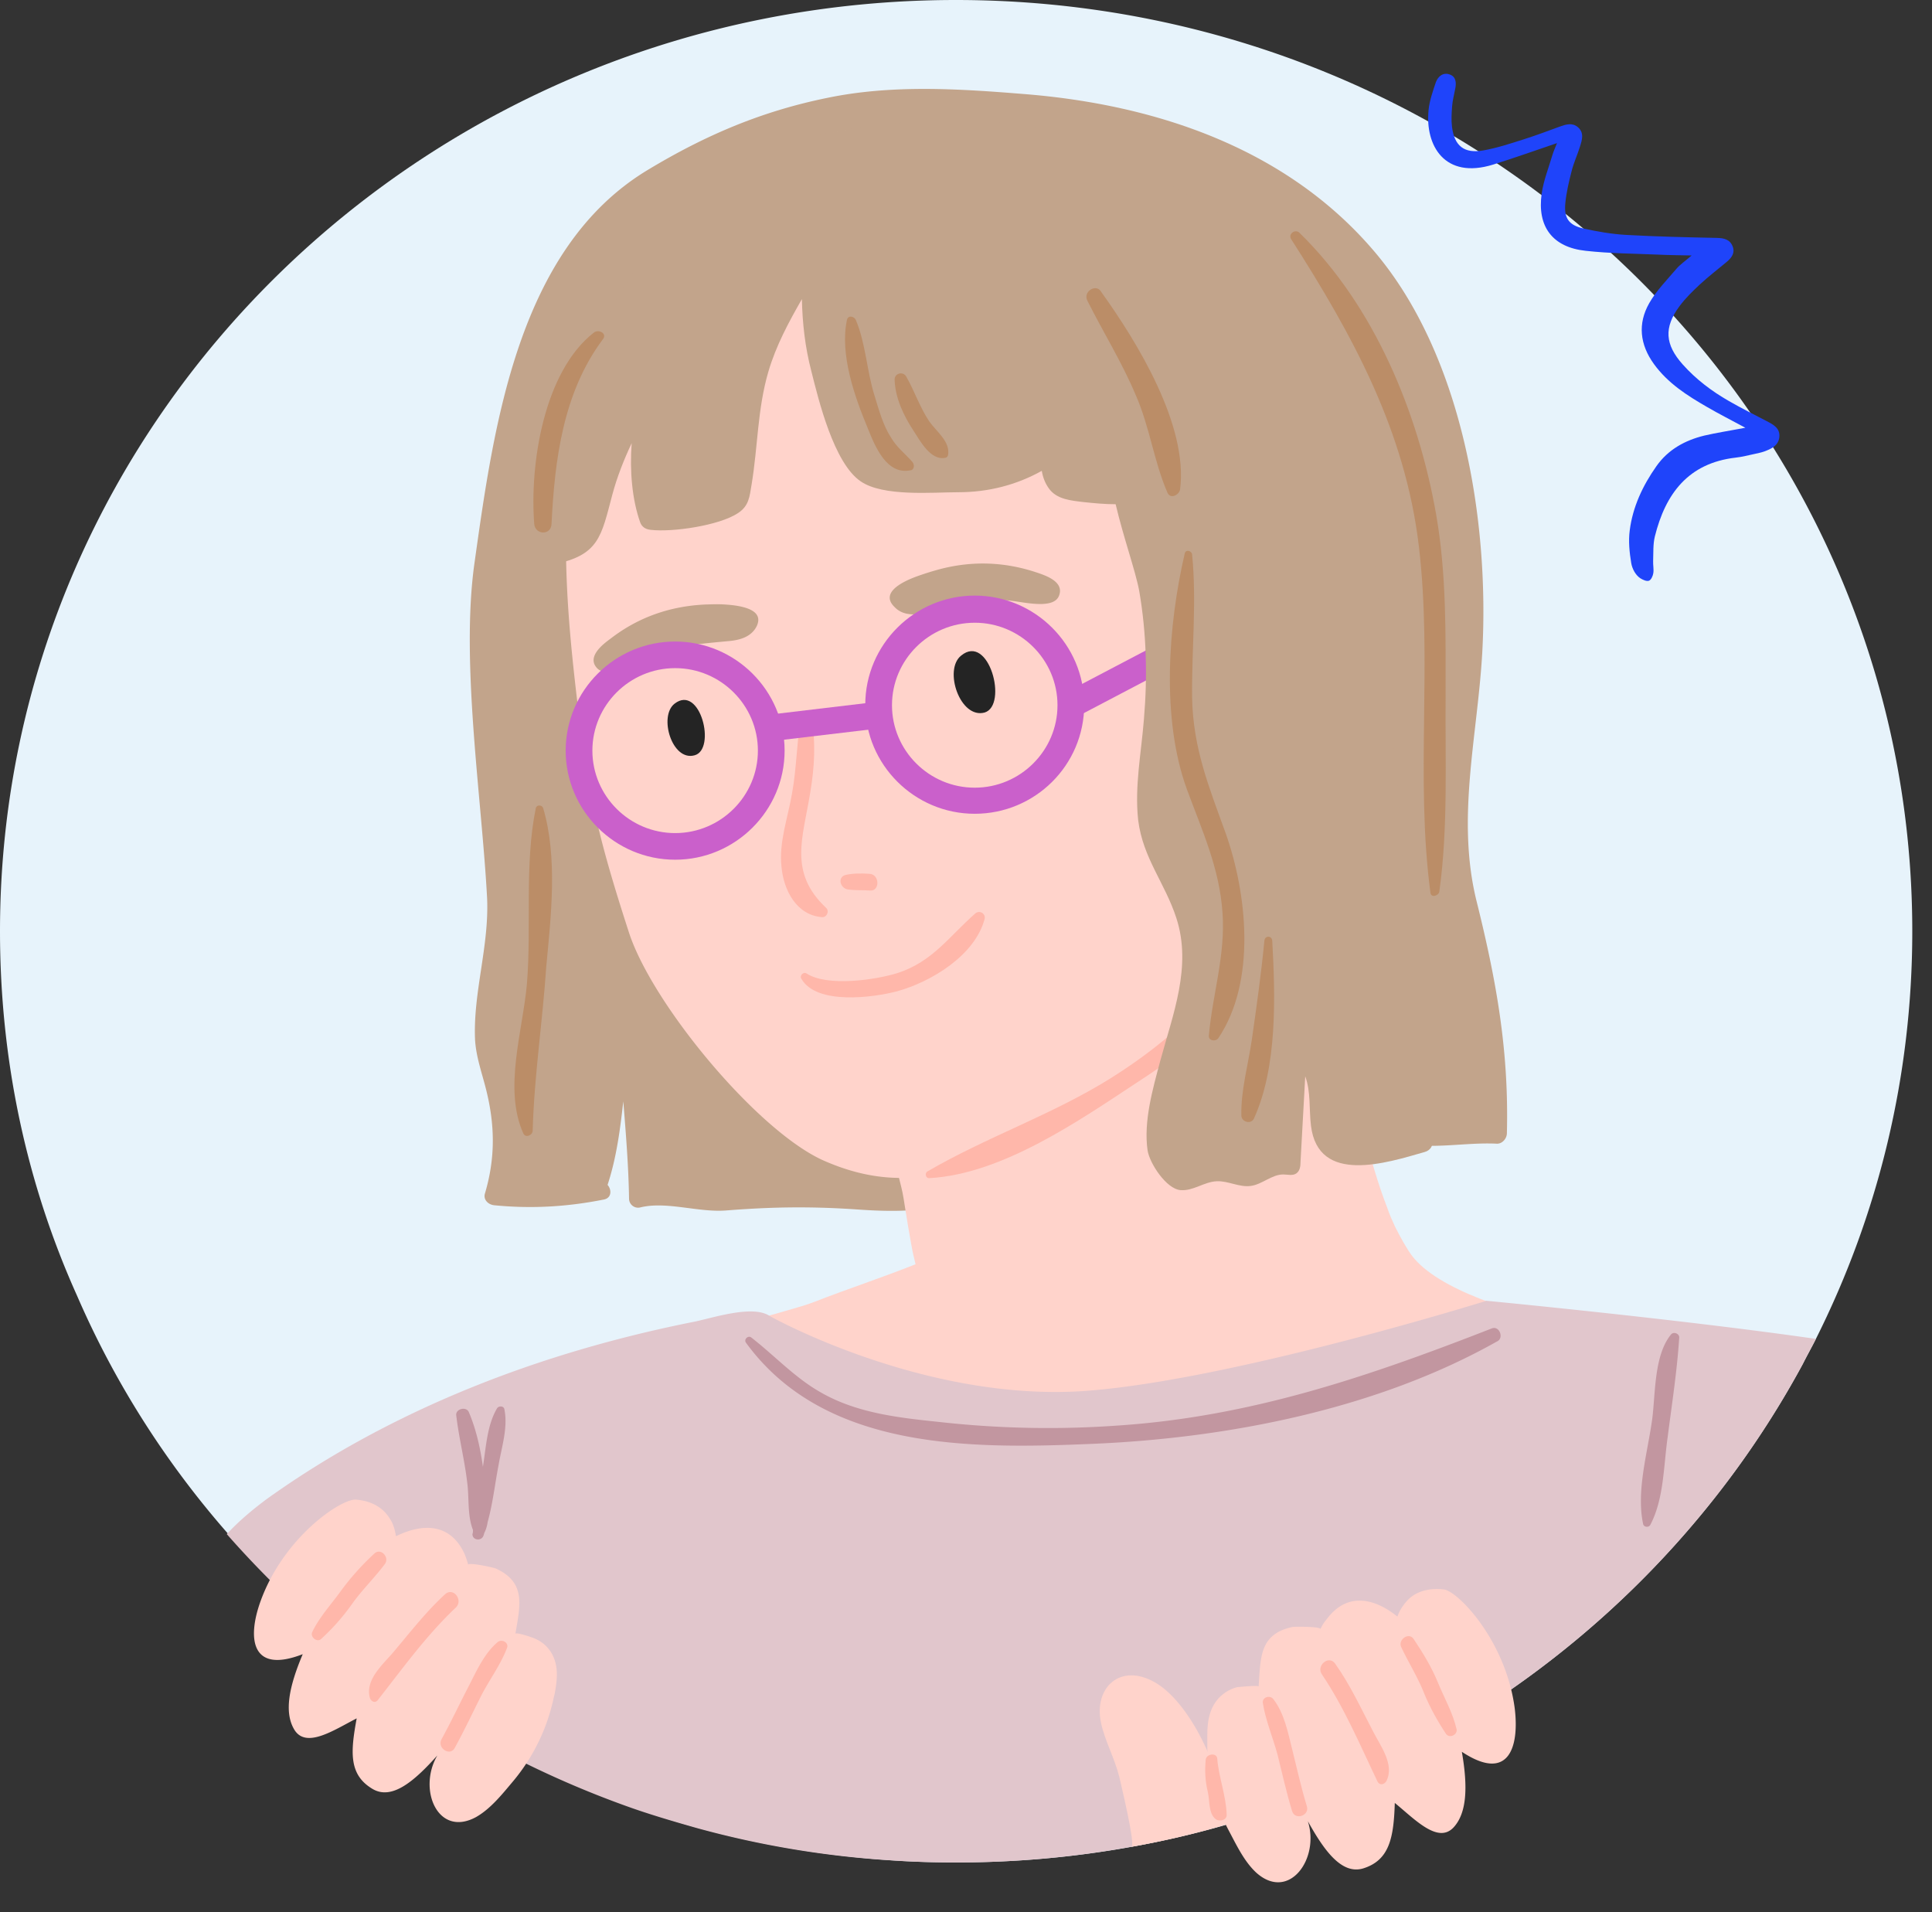
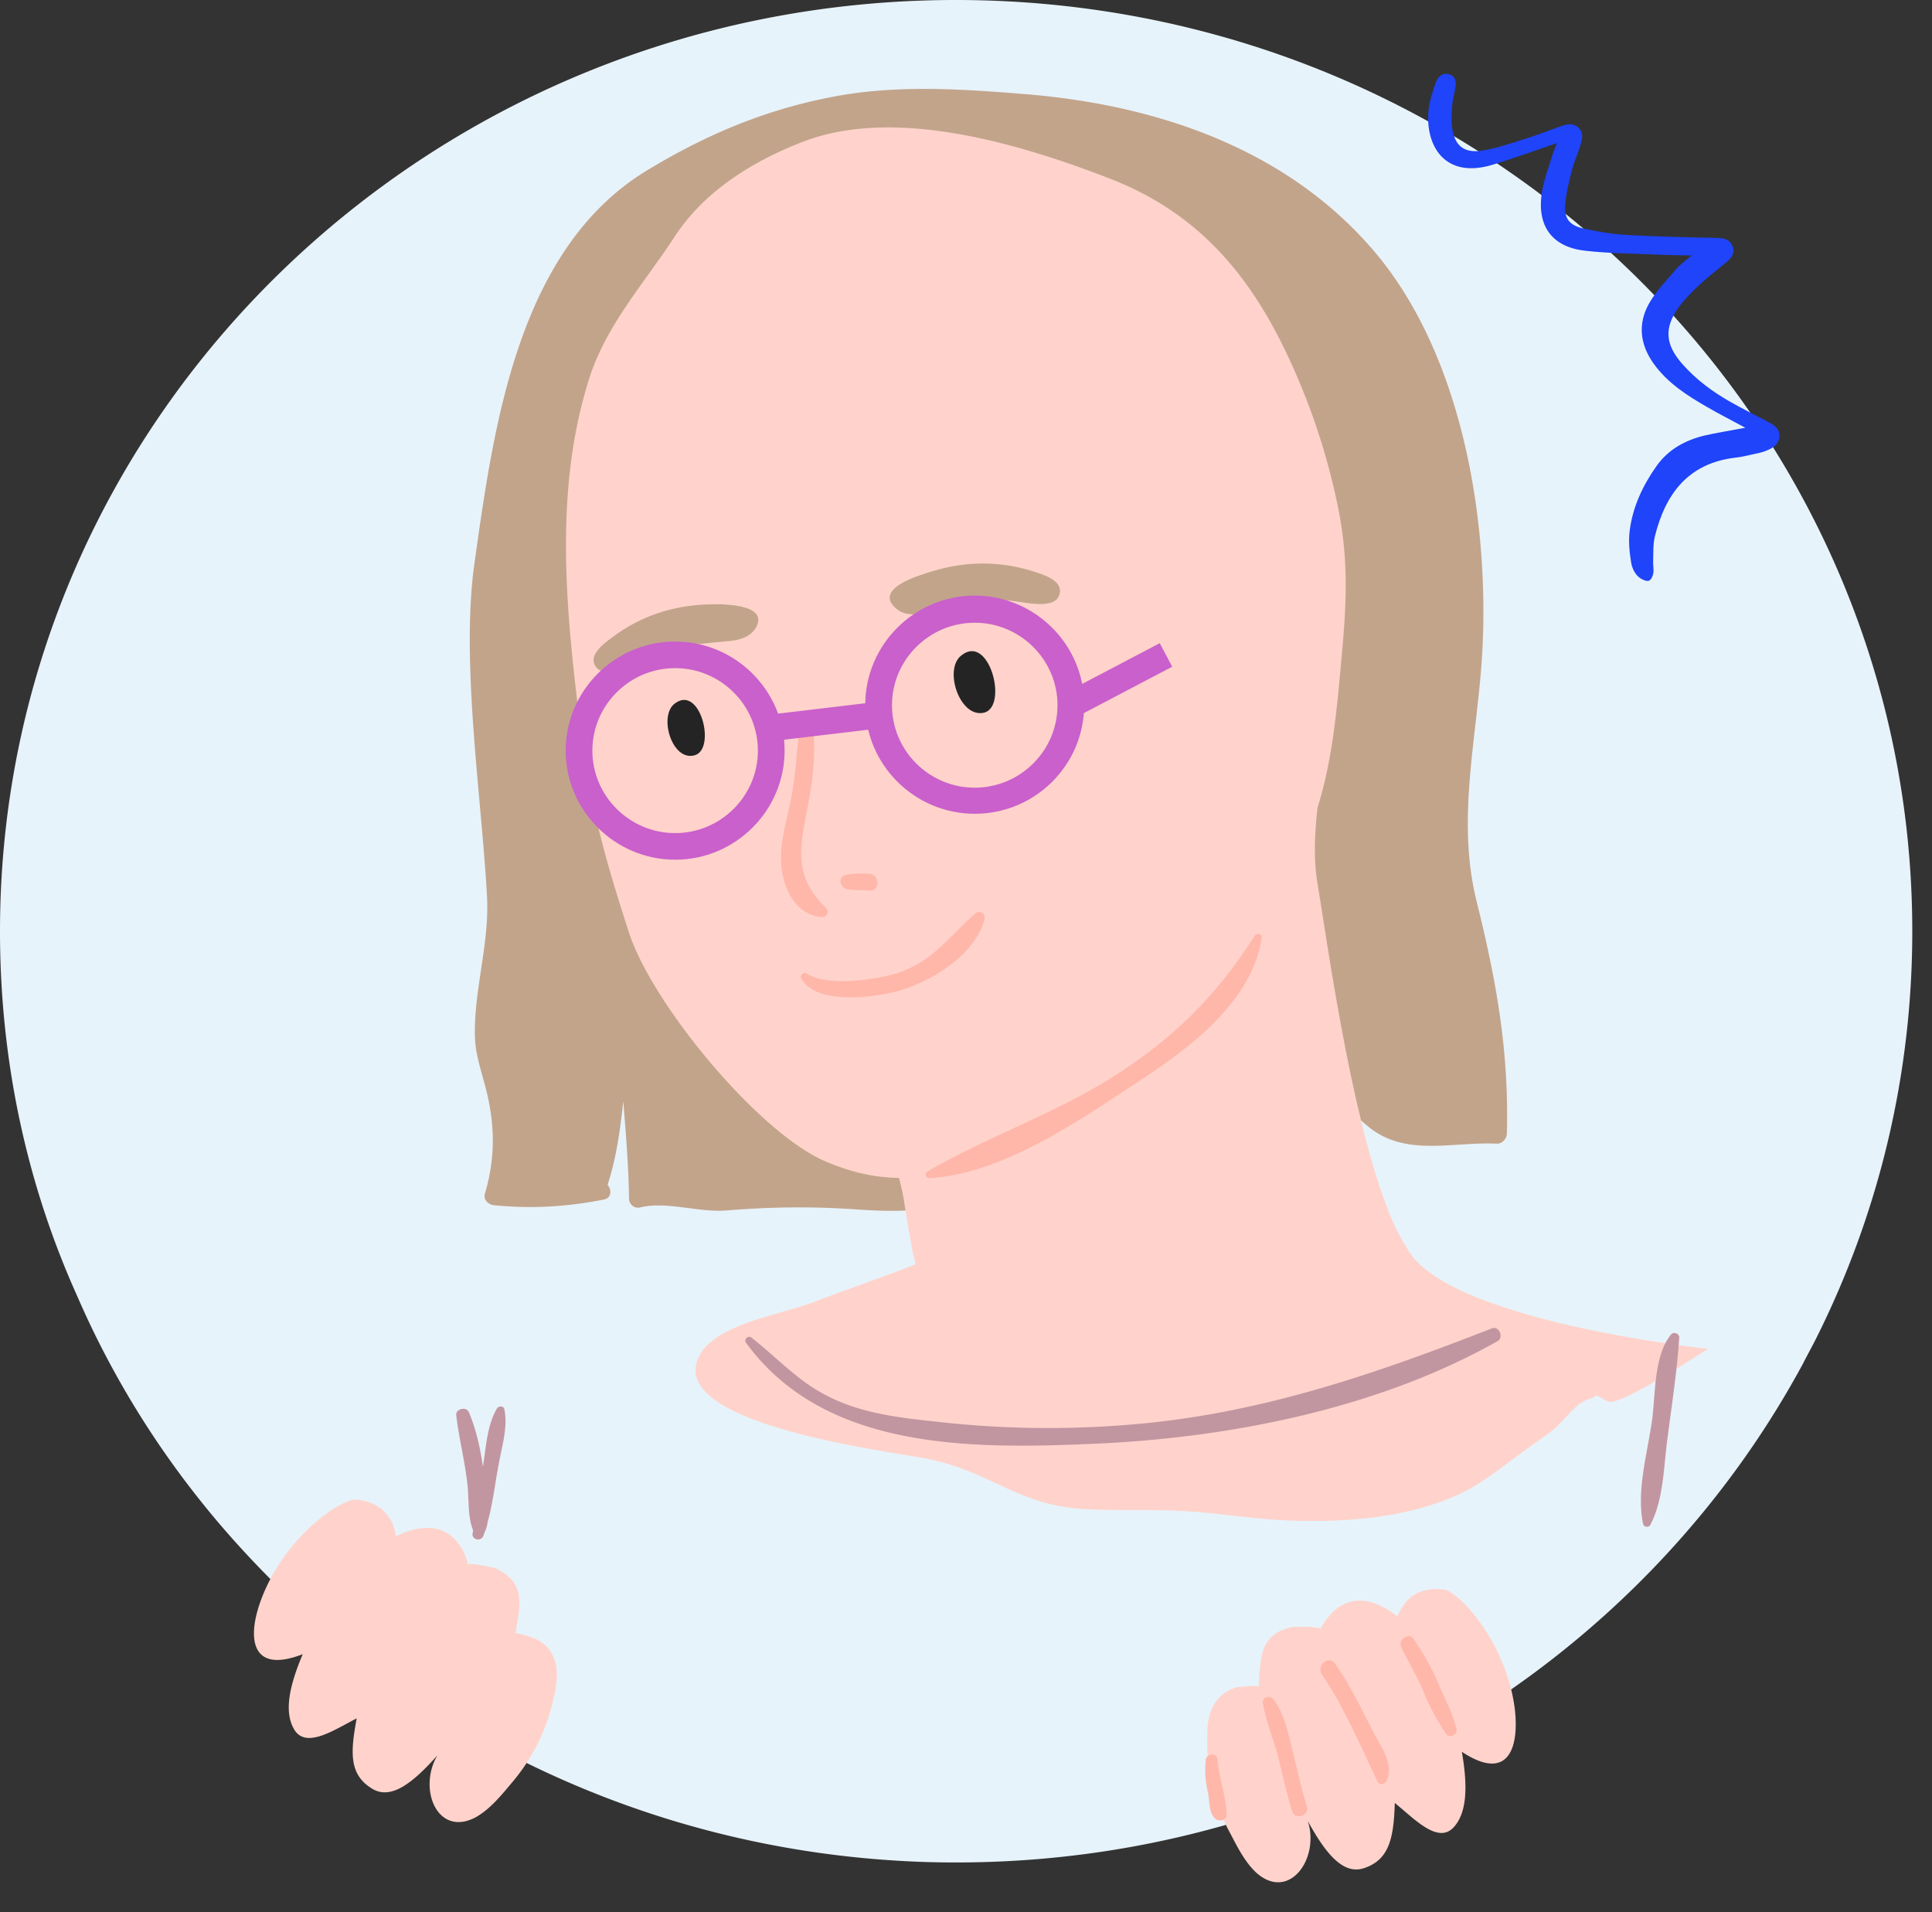
<svg xmlns="http://www.w3.org/2000/svg" width="196" height="194" fill="none">
  <rect width="100%" height="100%" fill="#333333" stroke="none" />
  <g clip-path="url(#a)">
    <path d="M194 94.467c0 14.827-3.507 28.86-9.777 41.356-.425.848-.903 1.695-1.328 2.542-16.26 30.077-48.62 50.57-85.868 50.57a93.73 93.73 0 0 1-6.536-.212c-20.936-1.377-40.065-9.214-55.262-21.499a99.811 99.811 0 0 1-12.062-11.596c-6.323-7.202-11.53-15.357-15.356-24.2C2.71 120.096 0 107.6 0 94.468 0 42.308 43.412 0 96.973 0 150.535 0 194 42.31 194 94.467z" fill="#E7F3FB" />
    <path d="M177.064 43.393c-1.441-.777-2.679-1.405-3.875-2.1-2.033-1.17-3.988-2.415-5.402-4.368-1.432-1.983-1.655-4.092-.473-6.173.727-1.277 1.801-2.354 2.758-3.484.377-.44.885-.78 1.54-1.351-1.293-.029-2.308-.035-3.323-.084-2.479-.108-4.965-.116-7.422-.39-3.369-.358-4.945-2.459-4.464-5.817.19-1.316.705-2.6 1.087-3.897.117-.39.289-.758.463-1.21-2.229.757-4.338 1.508-6.459 2.172-4.954 1.544-6.928-1.95-6.568-5.524.097-.956.431-1.907.742-2.83.229-.61.755-1.032 1.43-.773.613.228.659.834.535 1.434-.114.595-.271 1.188-.316 1.78-.052.695-.097 1.398-.012 2.09.244 1.945 1.238 2.737 3.183 2.39 1.373-.242 2.717-.687 4.047-1.109 1.238-.393 2.465-.847 3.691-1.302.635-.227 1.282-.434 1.851.056.654.56.425 1.28.218 1.947-.26.85-.645 1.653-.856 2.514-.28 1.083-.537 2.18-.641 3.278-.137 1.49.363 2.202 1.832 2.535 1.404.318 2.86.563 4.301.651 3.088.174 6.166.243 9.254.306.731.017 1.321.162 1.592.863.263.665-.109 1.157-.609 1.576-.893.745-1.831 1.463-2.683 2.251-.744.694-1.496 1.421-2.098 2.234-1.611 2.168-1.471 3.901.322 5.909 1.346 1.512 2.944 2.716 4.692 3.718 1.257.726 2.559 1.369 3.838 2.04.678.353 1.378.72 1.273 1.64-.11.867-.832 1.175-1.552 1.442-.308.107-.63.168-.946.24-.638.132-1.277.306-1.926.376-4.823.554-7.129 3.675-8.203 7.992-.196.797-.142 1.66-.175 2.494-.02.412.083.844.015 1.245-.042.288-.232.695-.453.762-.241.08-.639-.114-.87-.261-.496-.328-.821-.982-.914-1.531-.18-1.088-.297-2.23-.154-3.31.306-2.395 1.316-4.55 2.713-6.53 1.191-1.687 2.897-2.618 4.856-3.098 1.284-.297 2.577-.49 4.161-.793z" fill="#1F44FA" />
    <path d="M149.791 91.396c-2.073-8.42.106-16.733.584-25.205.744-13.503-2.072-30.183-10.893-40.615-8.873-10.485-22.157-14.986-35.707-16.045-6.536-.529-13.231-.953-19.714.371-6.854 1.377-12.593 3.866-18.385 7.36-13.124 7.943-15.569 25.841-17.535 39.82-1.434 10.062.744 23.935 1.276 34.05.212 4.871-1.435 9.584-1.223 14.35.107 1.747.691 3.336 1.116 5.03.904 3.601.957 6.937-.106 10.538-.212.635.319 1.165.956 1.218 3.773.37 7.386.158 11.106-.583.797-.159.797-1.006.372-1.483.903-2.753 1.275-5.613 1.594-8.472.266 3.283.531 6.566.584 9.849a.92.92 0 0 0 1.17.9c2.656-.635 5.844.53 8.66.318 4.677-.371 8.609-.424 13.285-.106 5.154.371 11.265.318 14.931-3.865 2.338-.901 4.57-1.854 6.642-3.125 5.26-3.23 6.642-10.219 13.284-11.278 8.342-1.271 11.637 5.454 17.004 9.849 3.772 3.124 8.554 1.535 13.018 1.747.584.053 1.063-.529 1.063-1.059.212-8.366-1.063-15.462-3.082-23.564z" fill="#C2A48B" />
    <path d="M58.343 69.262c1.223 10.75 2.126 15.038 5.473 25.364 2.392 7.308 13.125 20.228 19.82 23.141 8.13 3.547 14.719 1.376 23.699-4.184 5.579-3.442 11.637-5.771 15.516-11.12 3.772-5.136 6.642-10.855 9.299-16.574 2.709-5.878 3.294-11.967 3.878-18.374.585-6.302.904-10.909-.531-17.21a67.993 67.993 0 0 0-5.048-14.615c-3.985-8.313-9.299-14.297-18.013-17.633-8.927-3.442-21.68-7.308-31.032-3.654-5.207 2.012-10.042 5.084-13.018 9.69-2.975 4.554-6.748 8.738-8.502 13.98-3.294 10.06-2.71 20.81-1.54 31.189z" fill="#FFD3CB" />
    <path d="M143.255 127.404c-.584-.794-1.169-1.853-1.754-3.018-.265-.583-.531-1.165-.743-1.801-3.826-9.849-6.217-27.8-7.121-33.095-1.062-6.513 1.807-13.609-.053-19.963-.212-.742-1.488-.636-1.434.212.159 1.906.318 3.76.425 5.612-4.464-3.177-11.637-2.965-16.526-1.853-7.545 1.695-11.052 5.666-17.003 10.485-6.27 5.19-9.246 12.602-10.574 20.44-.532 3.124-1.116 6.089.16 9.107.743 1.748 1.434 3.866 2.496 5.666.213.848.425 1.642.532 2.33.16.953.319 1.959.478 2.966.106.582.213 1.217.319 1.8.106.635.266 1.324.425 1.959-3.454 1.377-7.014 2.542-10.255 3.813-2.976 1.165-9.352 2.118-11.371 4.977-5.155 7.414 19.713 10.273 22.901 10.962 6.589 1.376 8.98 4.659 15.782 5.083 3.453.212 6.854 0 10.308.212 3.56.212 7.067.847 10.627.953 5.58.212 11.85-.265 17.004-2.595 2.444-1.112 4.463-2.806 6.642-4.395 1.063-.794 2.232-1.535 3.241-2.383 1.063-.9 2.072-2.541 3.454-2.965.319-.053.531-.212.744-.371.372.212.797.424 1.169.636 1.169.582 10.149-5.348 10.149-5.348s-24.762-2.595-30.022-9.426z" fill="#FFD3CB" />
    <path d="M97.505 66.508c2.816-2.33 4.782 5.031 2.39 5.772-2.496.689-4.197-4.342-2.39-5.772zM68.44 71.38c2.603-2.012 4.25 4.66 2.019 5.242-2.285.636-3.667-3.971-2.02-5.242z" fill="#242424" />
    <path d="M73.487 61.32c-.797-.054-1.54 0-1.86 0-3.613.158-6.854 1.27-9.723 3.494-.798.583-2.338 1.8-1.382 2.912 1.116 1.324 4.145-.847 5.314-1.27 2.657-.954 5.366-1.165 8.183-1.43 1.062-.106 2.231-.424 2.763-1.536.744-1.641-1.488-2.065-3.295-2.17zM93.041 58.46a31.554 31.554 0 0 1 1.807-.583c3.454-1.006 6.908-.953 10.362.212.956.318 2.763.953 2.231 2.33-.584 1.589-4.198.477-5.42.477-2.869-.053-5.473.635-8.183 1.27-1.062.265-2.284.265-3.081-.582-1.435-1.377.53-2.489 2.284-3.124z" fill="#C2A48B" />
    <path d="M127.314 94.891c-3.985 6.248-8.342 10.538-14.665 14.509-5.952 3.707-12.541 5.931-18.545 9.426-.319.158-.213.741.213.688 7.386-.424 15.143-5.825 21.095-9.743 5.207-3.389 11.583-8.102 12.593-14.615.053-.37-.425-.583-.691-.265zM83.796 92.085c-3.826-3.601-2.338-7.096-1.594-11.703.425-2.542.584-5.083.106-7.625-.106-.53-1.01-.53-1.063 0-.425 2.594-.425 5.19-.903 7.784-.425 2.436-1.329 4.925-1.063 7.36.213 2.436 1.541 4.925 4.092 5.137.53.053.797-.636.425-.953zM88.206 88.643c-.797-.053-1.647-.053-2.391.106-.903.211-.585 1.376.212 1.482.744.106 1.488.053 2.232.106 1.01.106 1.01-1.641-.053-1.694zM98.94 92.667c-2.657 2.33-4.305 4.872-7.865 6.037-2.178.688-7.12 1.429-9.245.053-.32-.212-.744.211-.532.53 1.541 2.7 7.333 1.905 9.724 1.27 3.454-.953 7.917-3.654 8.874-7.36.106-.53-.531-.9-.957-.53z" fill="#FFB7AA" />
    <path d="M68.493 87.213c-6.111 0-11.106-4.978-11.106-11.067 0-6.09 4.995-11.067 11.106-11.067 6.11 0 11.105 4.977 11.105 11.067s-4.995 11.067-11.105 11.067zm0-19.434c-4.623 0-8.396 3.76-8.396 8.367 0 4.607 3.773 8.366 8.396 8.366 4.622 0 8.395-3.76 8.395-8.366 0-4.607-3.773-8.367-8.395-8.367zM98.886 82.553c-6.11 0-11.105-4.977-11.105-11.067s4.995-11.067 11.105-11.067c6.111 0 11.106 4.978 11.106 11.067 0 6.142-4.995 11.067-11.106 11.067zm0-19.38c-4.623 0-8.395 3.76-8.395 8.366 0 4.607 3.772 8.367 8.395 8.367 4.623 0 8.396-3.76 8.396-8.367 0-4.607-3.773-8.367-8.396-8.367z" fill="#CA60CB" />
-     <path d="m88.863 71.21-11.028 1.312.322 2.681 11.027-1.31-.32-2.683zM117.656 65.245l-9.684 5.084 1.263 2.39 9.684-5.085-1.263-2.39z" fill="#CA60CB" />
-     <path d="M145.274 115.701c-2.497-9.69-2.497-19.592-3.082-29.494-.478-8.526-1.381-17.05-2.338-25.576-.903-8.42-1.753-17.263-4.251-25.365-1.062-3.441-3.081-5.295-4.835-8.313-1.063-1.8-1.382-2.965-3.666-2.912h-.107c-1.487-1.324-3.294-2.277-5.048-3.337-3.613-2.17-7.226-4.395-11.158-5.983-7.652-3.124-16.685-2.913-24.709-1.589-7.067 1.165-13.656 3.442-18.066 9.214-5.526 7.201-9.724 14.986-12.274 23.67-.053.159 0 .318.053.423-1.222 3.072-1.17 6.408-1.063 9.69.053.795.691 1.219 1.435 1.113 4.623-.9 4.835-2.86 5.951-7.043.478-1.8 1.17-3.548 1.966-5.242-.212 2.86.053 5.719.85 7.996.16.476.532.74 1.063.794 2.179.265 6.96-.424 8.874-1.695 1.116-.741 1.169-1.641 1.381-2.912.638-3.813.585-7.625 1.7-11.438.798-2.7 2.073-5.03 3.401-7.36.053 2.436.32 4.872.957 7.307.744 2.966 2.285 9.32 4.995 11.173 2.285 1.589 7.332 1.112 9.936 1.112 3.029 0 5.898-.741 8.449-2.17.106.635.319 1.217.691 1.747.797 1.165 2.284 1.27 3.613 1.43 1.009.105 2.072.211 3.188.211.797 3.39 2.019 6.778 2.391 8.79.744 4.29.85 8.684.478 13.027-.265 3.389-.956 6.778-.584 10.22.478 3.865 2.71 6.354 3.879 9.955 1.594 4.924-.372 9.796-1.647 14.509-.744 2.806-1.701 6.089-1.276 9.054.213 1.324 1.913 3.919 3.348 4.025 1.275.106 2.391-.847 3.666-.9 1.169-.053 2.285.635 3.454.476 1.169-.159 2.126-1.165 3.295-1.165.425 0 .956.159 1.328-.106.372-.264.425-.741.425-1.165.159-2.912.319-5.771.478-8.684.585 1.589.372 3.336.585 5.031.744 5.983 7.651 3.759 11.53 2.647.585-.159.904-.688.744-1.165z" fill="#C2A48B" />
-     <path d="M92.563 46.863c-.744-.847-1.594-1.483-2.178-2.489-.797-1.218-1.223-2.806-1.648-4.183-.797-2.489-.903-5.348-1.913-7.731-.159-.37-.797-.53-.903 0-.744 3.495.797 7.837 2.126 11.014.743 1.854 1.913 4.713 4.304 4.236.372 0 .478-.53.212-.847zM94.263 42.733c-.956-1.43-1.487-3.072-2.338-4.554-.318-.53-1.168-.318-1.168.318.053 1.853.903 3.653 1.912 5.189.691 1.059 1.754 3.071 3.242 2.753.106 0 .265-.158.265-.264.266-1.377-1.222-2.436-1.913-3.442zM60.256 33.73c-5.1 3.972-6.535 13.398-6.057 19.434.106 1.112 1.7 1.165 1.753 0 .32-6.513 1.17-13.344 5.208-18.745.478-.582-.425-1.059-.904-.688zM111.745 29.654c-.478-.954-1.913-.107-1.434.847 1.594 3.177 3.507 6.248 4.888 9.531 1.435 3.23 1.86 6.778 3.241 9.955.319.689 1.169.212 1.276-.318.85-6.513-4.357-14.985-7.971-20.015zM124.339 84.512c-1.701-4.712-3.295-8.578-3.401-13.714-.053-4.872.478-9.744 0-14.562-.053-.371-.638-.53-.744-.106-1.7 7.307-2.391 16.786.212 23.934 1.541 4.184 3.295 7.943 3.614 12.497.319 4.342-1.01 8.261-1.382 12.497-.053.529.691.635.957.265 3.879-5.772 2.922-14.668.744-20.81zM129.068 95.42c-.053-.529-.744-.529-.797 0-.319 3.337-.797 6.726-1.276 10.062-.372 2.541-1.116 5.136-1.062 7.678 0 .635.956.953 1.275.317 2.391-5.242 2.178-12.39 1.86-18.056zM55.102 81.97c-.106-.317-.637-.37-.744 0-1.169 5.72-.425 12.02-.903 17.846-.425 4.765-2.391 10.643-.372 15.144.212.53.956.212.956-.265.16-5.613 1.01-11.067 1.382-16.68.478-5.083 1.169-11.014-.319-16.044zM146.656 70.586c0-6.143.106-12.285-.957-18.375-1.806-10.325-6.27-21.18-13.868-28.594-.425-.424-1.169.106-.85.635 6.27 9.797 11.583 19.487 12.965 31.19 1.381 11.649-.372 23.51 1.169 35.107.053.582.85.318.903-.106.903-6.46.585-13.291.638-19.857z" fill="#BB8D67" />
-     <path d="M184.223 135.823c-.425.848-.903 1.695-1.328 2.542-9.087 16.839-23.274 30.713-40.543 39.609-4.942 2.541-10.096 4.712-15.516 6.354-.797.265-1.594.477-2.391.741-3.135.9-6.377 1.695-9.671 2.277a98.918 98.918 0 0 1-17.8 1.589c-2.073 0-4.305-.053-6.59-.212a96.474 96.474 0 0 1-19.713-3.283c-2.232-.635-4.41-1.271-6.536-2.012-10.68-3.76-20.51-9.267-29.065-16.204a99.826 99.826 0 0 1-12.062-11.596c1.169-1.271 2.55-2.436 4.038-3.548 12.86-9.214 27.95-14.933 43.412-18.004 1.807-.371 5.633-1.642 7.44-.688 0 .053 16.1 9.054 32.678 7.678 14.932-1.218 40.224-9.108 40.224-9.108s19.448 1.853 33.423 3.865z" fill="#E1C6CC" />
-     <path d="M124.445 185.069c-.425-5.666-3.826-12.444-7.28-14.403-3.507-2.012-6.217.53-5.473 4.078.372 1.8 1.382 3.6 1.86 5.507.106.529 1.7 6.989 1.222 7.095 3.294-.582 6.536-1.324 9.671-2.277z" fill="#FFD3CB" />
+     <path d="m88.863 71.21-11.028 1.312.322 2.681 11.027-1.31-.32-2.683M117.656 65.245l-9.684 5.084 1.263 2.39 9.684-5.085-1.263-2.39z" fill="#CA60CB" />
    <path d="M122.479 176.12v1.112a18.967 18.967 0 0 0 2.125 8.367c.797 1.483 1.594 3.23 2.87 4.395 3.294 2.912 6.429-1.43 5.207-5.242 1.647 2.965 3.454 5.507 5.685 4.765 2.604-.847 3.029-3.124 3.135-6.619 2.02 1.642 4.411 4.236 6.005 2.436 1.275-1.43 1.435-3.971.797-7.625 4.729 3.124 5.845-.424 5.367-4.395-.904-6.884-5.739-11.862-7.174-12.073-1.381-.159-2.763.106-3.719 1.112-.425.476-.797 1.006-1.01 1.641-2.232-1.8-5.048-2.594-7.173.265a4.034 4.034 0 0 0-.638 1.006c.106-.265-2.657-.265-2.869-.212-3.348.742-3.188 3.124-3.401 6.037 0-.159-1.966.053-2.125.053-.691.159-1.329.529-1.86 1.059-1.063 1.112-1.222 2.542-1.222 3.918z" fill="#FFD3CB" />
    <path d="M140.651 180.674c.85-1.694-.637-3.601-1.381-5.083-1.222-2.33-2.285-4.66-3.826-6.831-.638-.9-1.966.212-1.328 1.112 2.284 3.389 3.879 7.201 5.632 10.855.213.424.691.318.903-.053zM147.772 175.432c-.372-1.642-1.223-3.124-1.86-4.66-.638-1.588-1.541-3.071-2.498-4.501-.478-.741-1.594.053-1.275.794.744 1.589 1.7 3.072 2.338 4.713.585 1.43 1.382 2.86 2.232 4.131.372.476 1.169.052 1.063-.477zM132.575 183.216c-.585-1.906-1.01-3.866-1.488-5.772-.425-1.694-.797-3.654-1.913-5.083-.319-.424-1.116-.212-1.063.37.266 1.748 1.01 3.495 1.488 5.243.478 1.906.903 3.865 1.488 5.771.319.954 1.806.424 1.488-.529zM123.488 178.397c.16 1.96.904 3.76.957 5.719 0 .583-.797.689-1.116.424-.744-.583-.585-1.854-.797-2.754-.266-1.112-.319-2.118-.213-3.283.053-.582 1.116-.741 1.169-.106z" fill="#FFB7AA" />
    <path d="M55.952 167.701a3.484 3.484 0 0 0-1.594-1.43c-.16-.106-2.019-.741-2.072-.529.478-2.86 1.116-5.19-1.966-6.619-.213-.106-2.923-.689-2.816-.371a9.11 9.11 0 0 0-.372-1.112c-1.488-3.23-4.357-3.071-6.961-1.801-.106-.635-.266-1.27-.638-1.8-.744-1.218-2.019-1.8-3.4-1.906-1.435-.159-7.28 3.706-9.671 10.22-1.382 3.759-1.063 7.519 4.25 5.454-1.434 3.389-1.86 5.877-.903 7.572 1.17 2.118 4.092.106 6.377-1.059-.638 3.442-.797 5.719 1.594 7.149 2.019 1.217 4.357-.901 6.589-3.389-2.02 3.441.053 8.366 3.932 6.248 1.487-.847 2.657-2.33 3.772-3.654a19.442 19.442 0 0 0 3.932-7.731c.107-.371.16-.741.266-1.112.266-1.43.425-2.859-.319-4.13z" fill="#FFD3CB" />
-     <path d="M37.514 172.202c-.478-1.854 1.382-3.389 2.444-4.66 1.7-2.012 3.295-4.077 5.208-5.825.85-.741 1.86.636 1.062 1.377-2.975 2.806-5.366 6.142-7.864 9.32-.265.423-.744.211-.85-.212zM31.67 165.583c.69-1.483 1.912-2.807 2.868-4.131a26.51 26.51 0 0 1 3.454-3.865c.638-.583 1.541.371 1.063 1.059-1.063 1.43-2.338 2.648-3.347 4.077a22.075 22.075 0 0 1-3.136 3.548c-.425.371-1.115-.212-.903-.688zM44.794 176.438c.956-1.747 1.806-3.548 2.71-5.295.797-1.536 1.594-3.389 2.975-4.554.425-.371 1.17.053.957.582-.638 1.695-1.754 3.177-2.604 4.819-.903 1.8-1.753 3.601-2.71 5.348-.478.847-1.806 0-1.328-.9z" fill="#FFB7AA" />
    <path d="M50.586 148.585c.318-1.853.956-3.76.584-5.613-.053-.371-.584-.371-.744-.106-1.01 1.695-1.116 3.919-1.434 5.931-.266-1.907-.691-3.813-1.435-5.56-.266-.583-1.329-.318-1.275.317.265 2.277.85 4.554 1.115 6.831.213 1.589 0 3.336.585 4.819 0 .159 0 .265-.053.424 0 .635.903.741 1.116.159.053-.106.053-.212.106-.318.16-.318.266-.689.319-1.059.531-1.907.744-3.919 1.116-5.825zM151.332 134.764c-12.487 4.872-24.39 8.949-37.939 9.85a99.357 99.357 0 0 1-18.173-.371c-4.091-.424-8.29-.9-11.903-2.965-2.656-1.483-4.729-3.76-7.12-5.613-.319-.212-.744.211-.531.529 7.97 10.961 22.848 10.802 35.229 10.273 13.762-.583 28.853-3.548 40.968-10.379.744-.318.266-1.641-.531-1.324zM169.504 135.4c-1.753 2.171-1.541 6.142-1.913 8.737-.478 3.336-1.594 7.149-.903 10.432.053.37.585.423.744.106 1.381-2.648 1.328-5.931 1.753-8.897.426-3.336.957-6.725 1.169-10.061.054-.423-.584-.688-.85-.317z" fill="#C296A0" />
  </g>
  <defs>
    <clipPath id="a">
      <path fill="#fff" d="M0 0h196v194H0z" />
    </clipPath>
  </defs>
</svg>